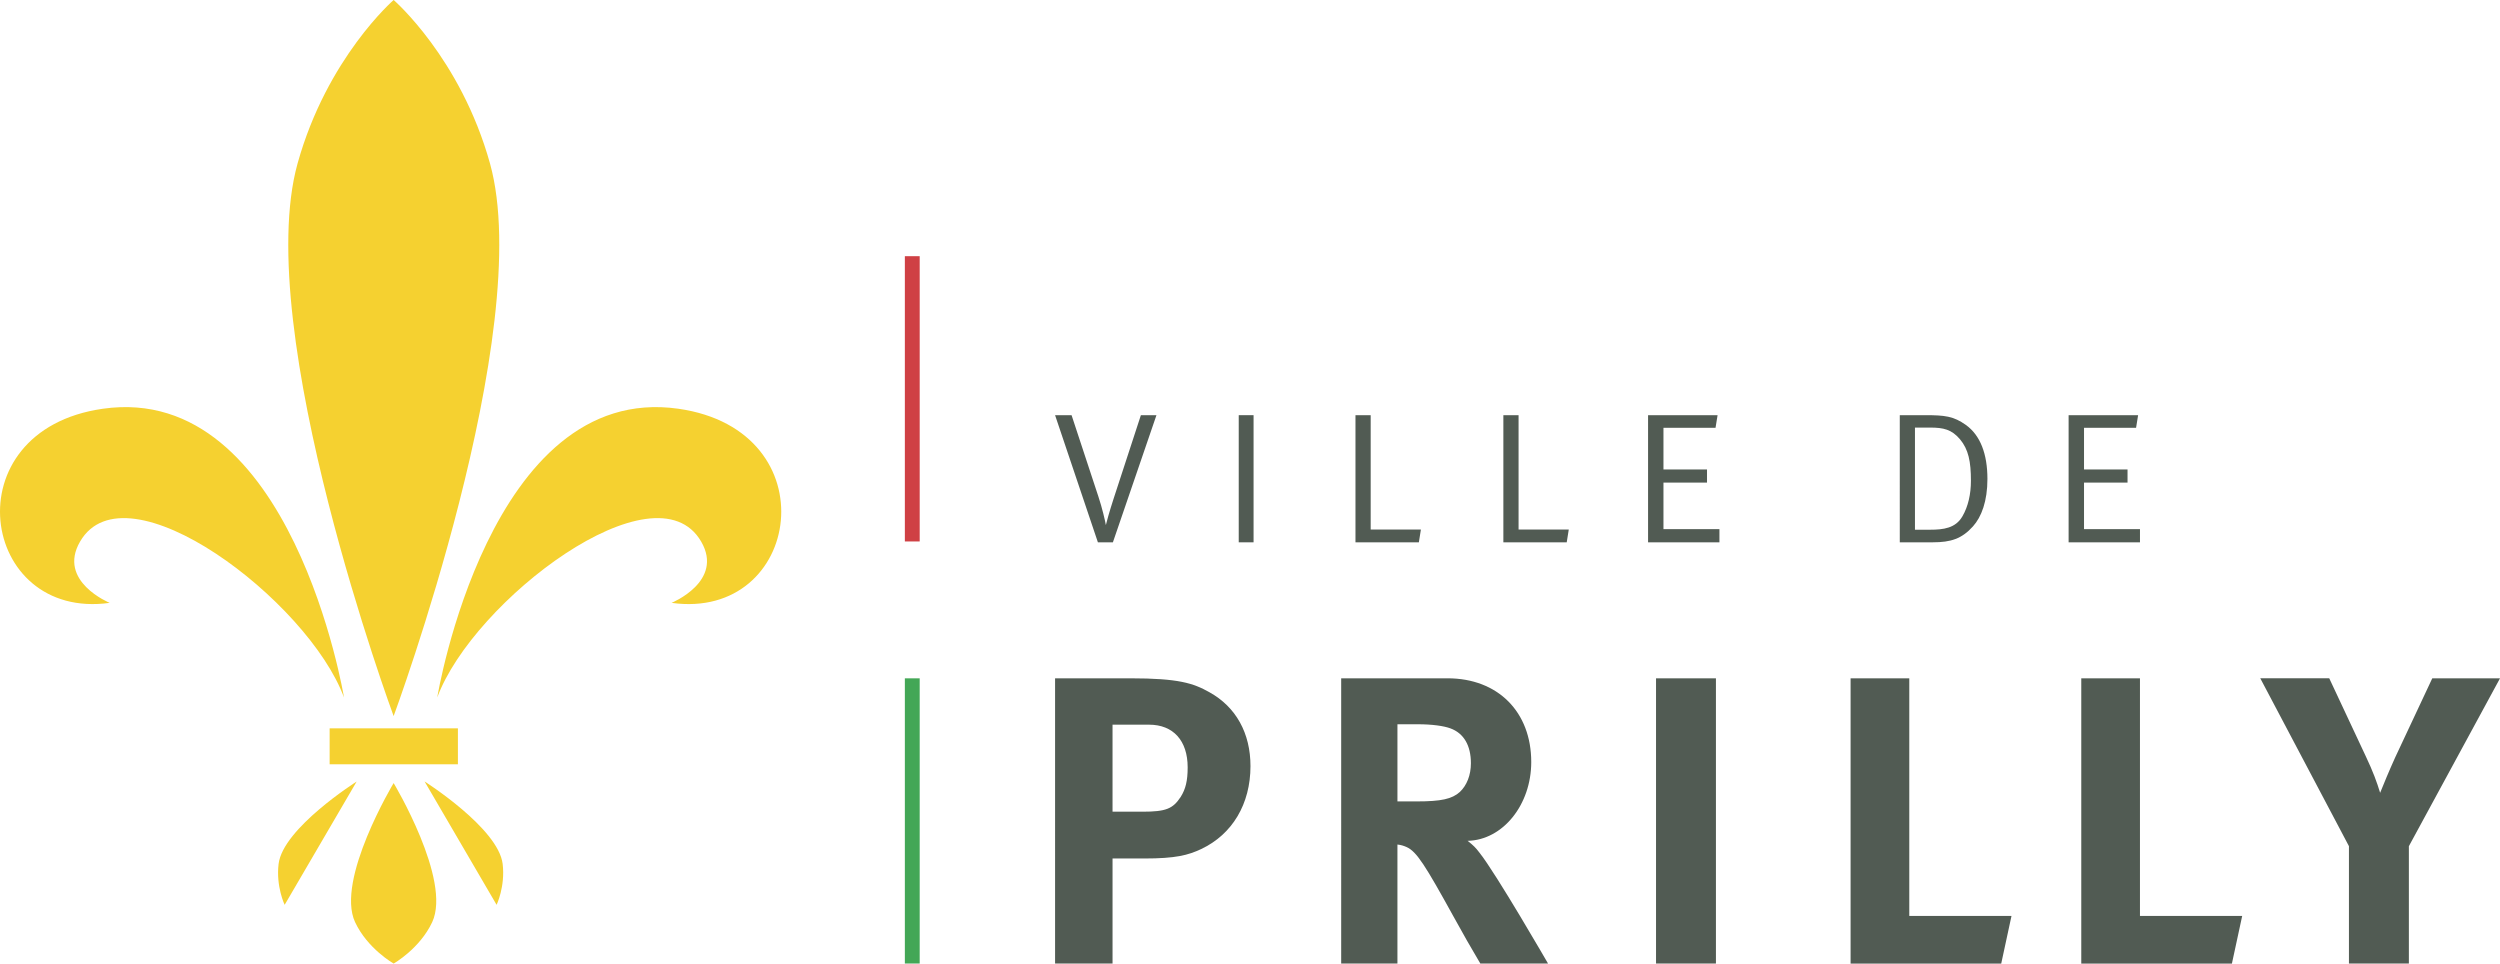
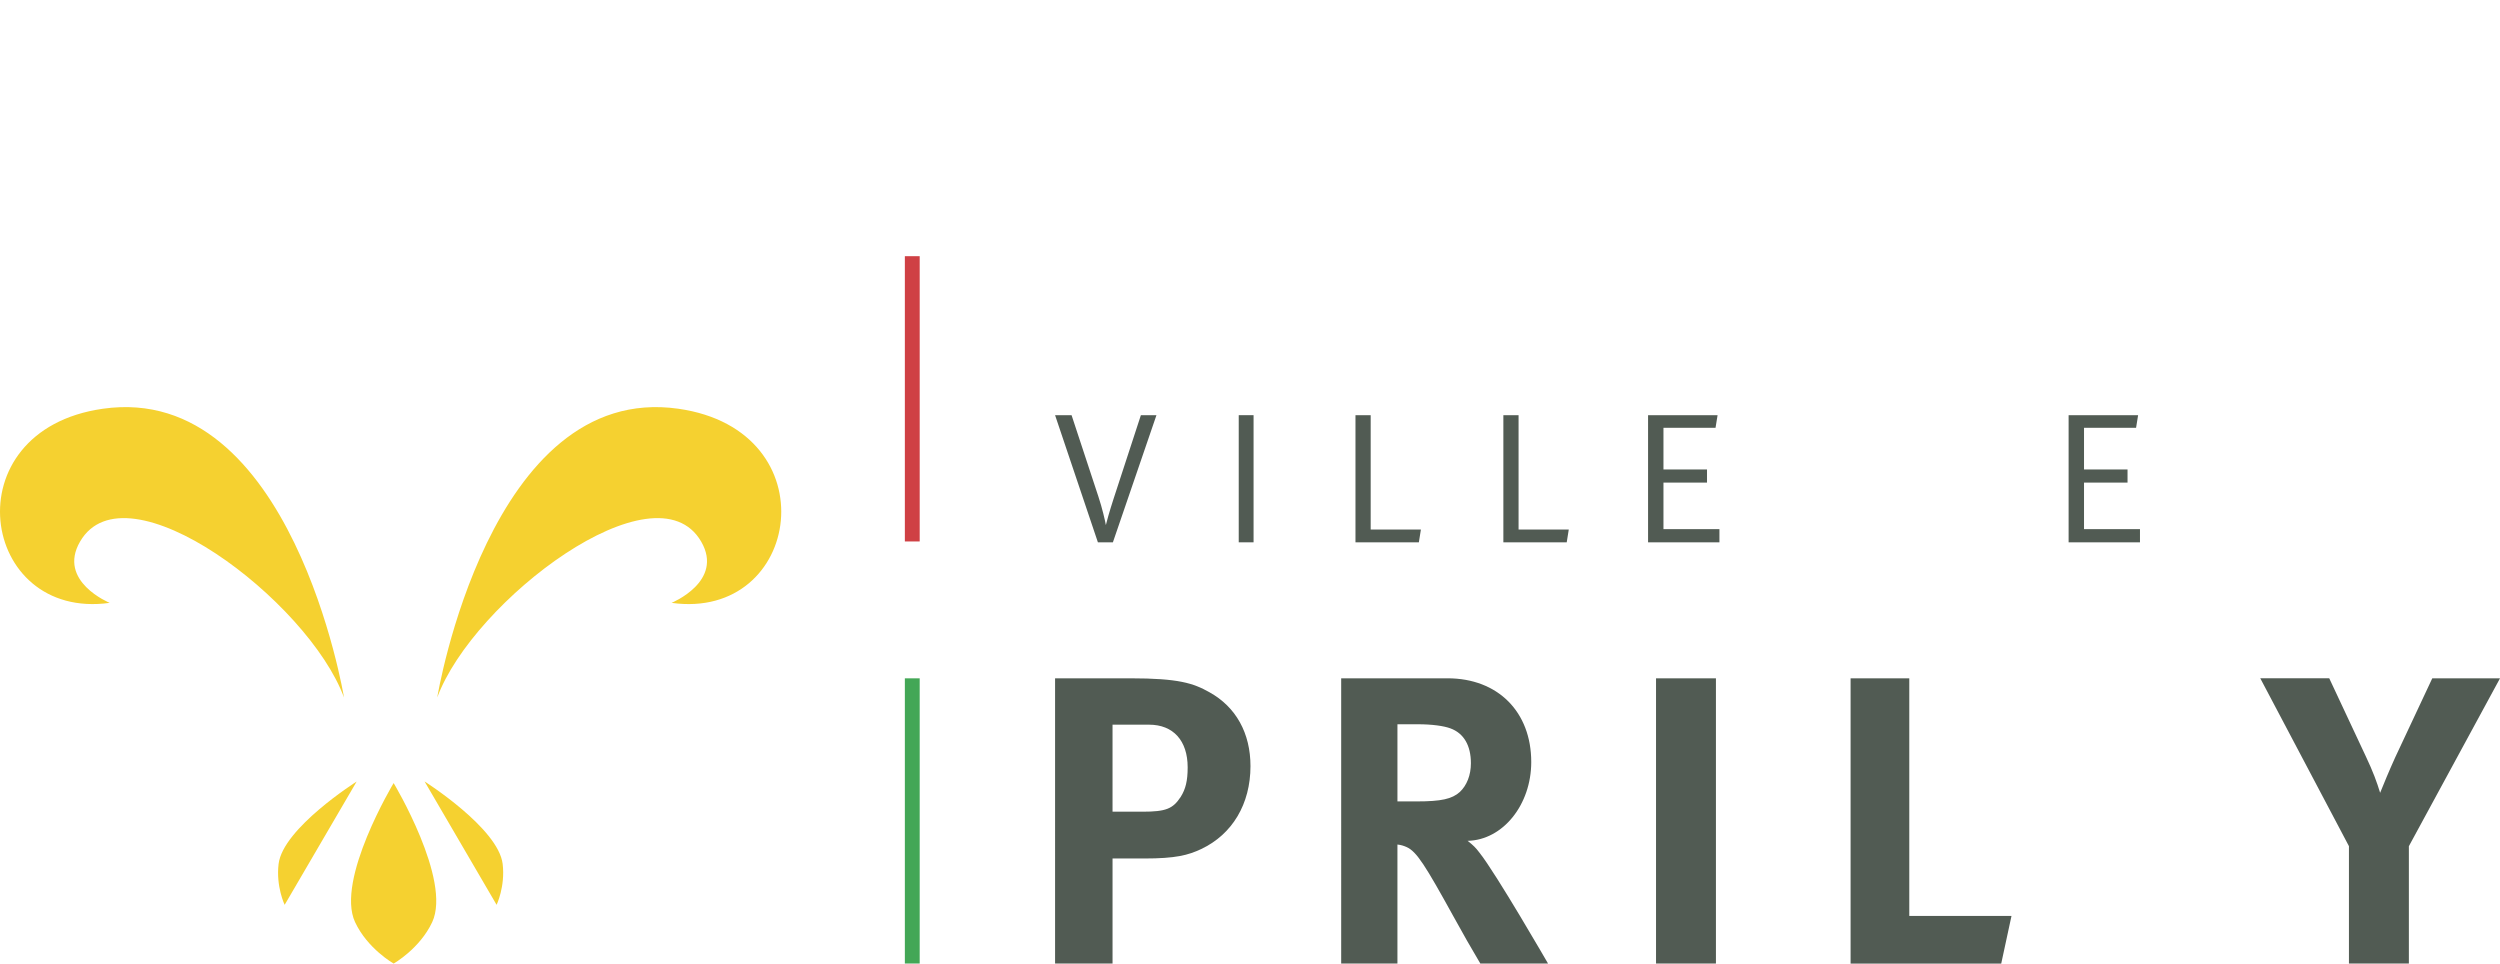
<svg xmlns="http://www.w3.org/2000/svg" version="1.1" x="0px" y="0px" width="252.236px" height="97.218px" viewBox="0 0 252.236 97.218" enable-background="new 0 0 252.236 97.218" xml:space="preserve">
  <g id="Arrière-plan">
</g>
  <g id="Premier_plan">
    <g>
      <g>
        <path fill="#515B53" d="M106.451,41.889h1.664l2.711,8.227c0.374,1.123,0.692,2.487,0.749,2.862     c0.074-0.319,0.336-1.291,0.785-2.675l2.749-8.415h1.571l-4.395,12.828h-1.514L106.451,41.889z" />
        <path fill="#515B53" d="M124.981,41.889h1.497v12.828h-1.497V41.889z" />
        <path fill="#515B53" d="M136.761,41.889h1.533v11.538h5.067l-0.207,1.29h-6.394V41.889z" />
        <path fill="#515B53" d="M151.682,41.889h1.533v11.538h5.065l-0.206,1.29h-6.393V41.889z" />
        <path fill="#515B53" d="M166.281,41.889h7.013l-0.206,1.271h-5.254v4.207h4.394v1.328h-4.394v4.694h5.647v1.327h-7.2V41.889z" />
-         <path fill="#515B53" d="M191.677,41.889h2.562c1.963,0,2.86,0.093,4.113,0.991c1.459,1.047,2.168,2.936,2.168,5.441     c0,2.244-0.598,3.833-1.459,4.788c-1.121,1.252-2.243,1.607-4.037,1.607h-3.347V41.889z M193.209,43.142v10.303h1.533     c1.327,0,2.562-0.149,3.254-1.347c0.579-0.99,0.86-2.244,0.86-3.59c0-1.926-0.244-3.16-1.104-4.189     c-0.843-0.991-1.665-1.178-3.011-1.178H193.209z" />
        <path fill="#515B53" d="M208.711,41.889h7.012l-0.205,1.271h-5.253v4.207h4.391v1.328h-4.391v4.694h5.646v1.327h-7.2V41.889z" />
      </g>
      <g>
        <path fill="#515B53" d="M114.03,68.437c4.887,0,6.377,0.495,7.994,1.406c2.692,1.49,4.142,4.143,4.142,7.455     c0,3.811-1.823,6.875-4.97,8.365c-1.326,0.621-2.568,0.954-5.758,0.954h-3.189v10.601h-5.798V68.437H114.03z M112.249,81.896     h3.023c2.361,0,3.064-0.291,3.853-1.491c0.496-0.788,0.704-1.617,0.704-2.983c0-2.692-1.45-4.306-3.894-4.306h-3.686V81.896z" />
        <path fill="#515B53" d="M146.045,68.437c5.095,0,8.449,3.394,8.449,8.446c0,4.309-2.857,7.87-6.42,7.952     c0.58,0.456,0.828,0.703,1.202,1.202c1.656,2.07,6.914,11.181,6.914,11.181h-6.832c-1.118-1.903-1.573-2.689-2.692-4.72     c-2.857-5.178-3.727-6.585-4.763-7.042c-0.29-0.124-0.538-0.207-0.91-0.248v12.01h-5.675V68.437H146.045z M140.993,80.858h1.946     c2.484,0,3.562-0.247,4.348-0.951c0.705-0.662,1.119-1.698,1.119-2.899c0-1.78-0.704-3.022-2.07-3.521     c-0.663-0.247-1.865-0.413-3.272-0.413h-2.07V80.858z" />
        <path fill="#515B53" d="M173.128,68.437v28.781h-6.044V68.437H173.128z" />
        <path fill="#515B53" d="M192.636,68.437v23.977h10.312l-1.036,4.805h-15.198V68.437H192.636z" />
-         <path fill="#515B53" d="M215.91,68.437v23.977h10.314l-1.037,4.805h-15.198V68.437H215.91z" />
        <path fill="#515B53" d="M235.008,68.437l3.686,7.867c0.746,1.573,1.118,2.609,1.448,3.687c0.332-0.828,0.912-2.237,1.533-3.604     l3.728-7.949h6.834l-9.195,16.938v11.844h-6.047V85.374l-8.946-16.938H235.008z" />
      </g>
      <g>
        <path fill="#F5D130" d="M42.839,78.847c0,0,7.439,4.711,7.876,8.318c0.274,2.284-0.611,4.128-0.611,4.128l0,0L42.839,78.847z" />
        <path fill="#F5D130" d="M44.115,70.372c0,0,5.239-31.85,24.325-29.133c15.363,2.187,12.441,21.422-0.683,19.586     c0,0,5.311-2.172,2.991-6.177C66.122,46.657,47.72,60.608,44.115,70.372z" />
        <path fill="#F5D130" d="M35.985,78.853c0,0-7.44,4.705-7.876,8.312c-0.275,2.284,0.611,4.128,0.611,4.128l0,0L35.985,78.853z" />
        <path fill="#F5D130" d="M34.708,70.372c0,0-5.239-31.85-24.325-29.133c-15.362,2.187-12.44,21.422,0.683,19.586     c0,0-5.31-2.172-2.991-6.177C12.702,46.657,31.104,60.608,34.708,70.372z" />
        <g>
-           <polygon fill="#F5D130" points="33.258,73.486 46.2,73.486 46.2,77.112 33.258,77.112 33.258,73.486     " />
          <path fill="#F9DC30" d="M39.729,75.299" />
        </g>
        <path fill="#F5D130" d="M39.716,79.008c0,0-5.873,9.773-3.891,14.03c1.258,2.691,3.891,4.18,3.891,4.18s2.633-1.488,3.891-4.18     C45.588,88.781,39.716,79.008,39.716,79.008z" />
-         <path fill="#F5D130" d="M39.715,72.249c0,0,14.402-38.914,9.724-55.752C46.471,5.833,39.716,0,39.716,0     s-6.727,5.833-9.694,16.497C25.344,33.335,39.715,72.249,39.715,72.249z" />
      </g>
      <rect x="91.295" y="68.437" fill="#43A756" width="1.497" height="28.781" />
      <rect x="91.295" y="25.848" fill="#CF4044" width="1.497" height="28.782" />
    </g>
  </g>
  <g id="Calque_2">
</g>
  <g id="Guides" display="none">
</g>
</svg>